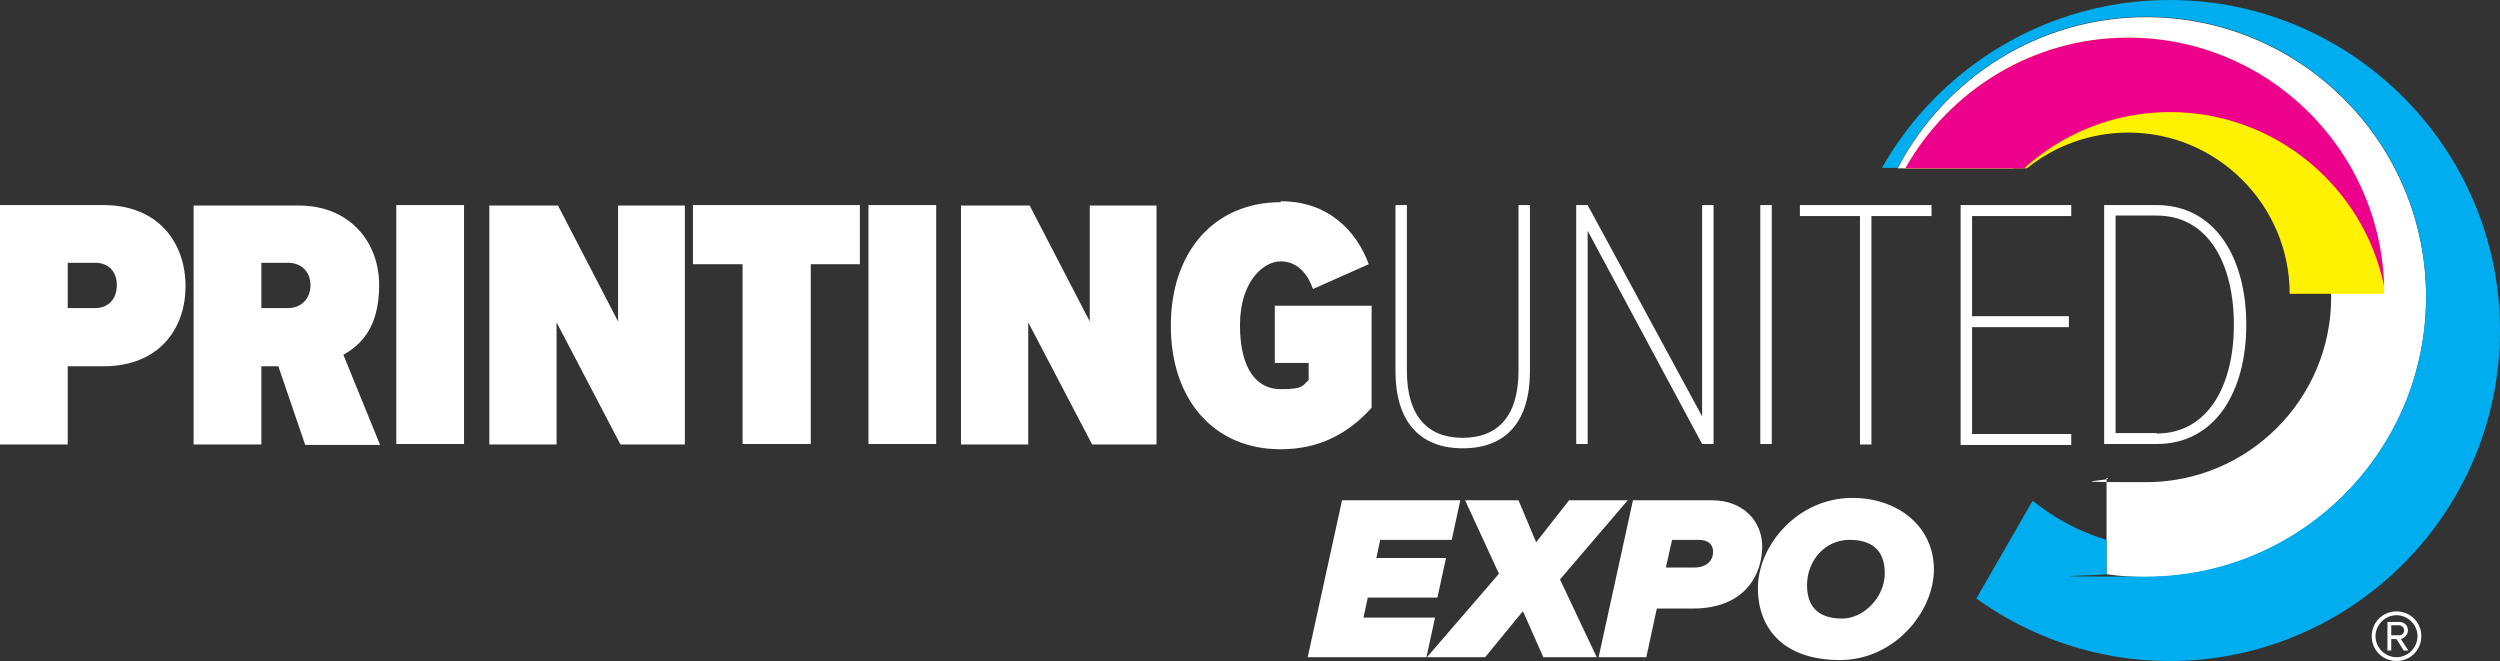
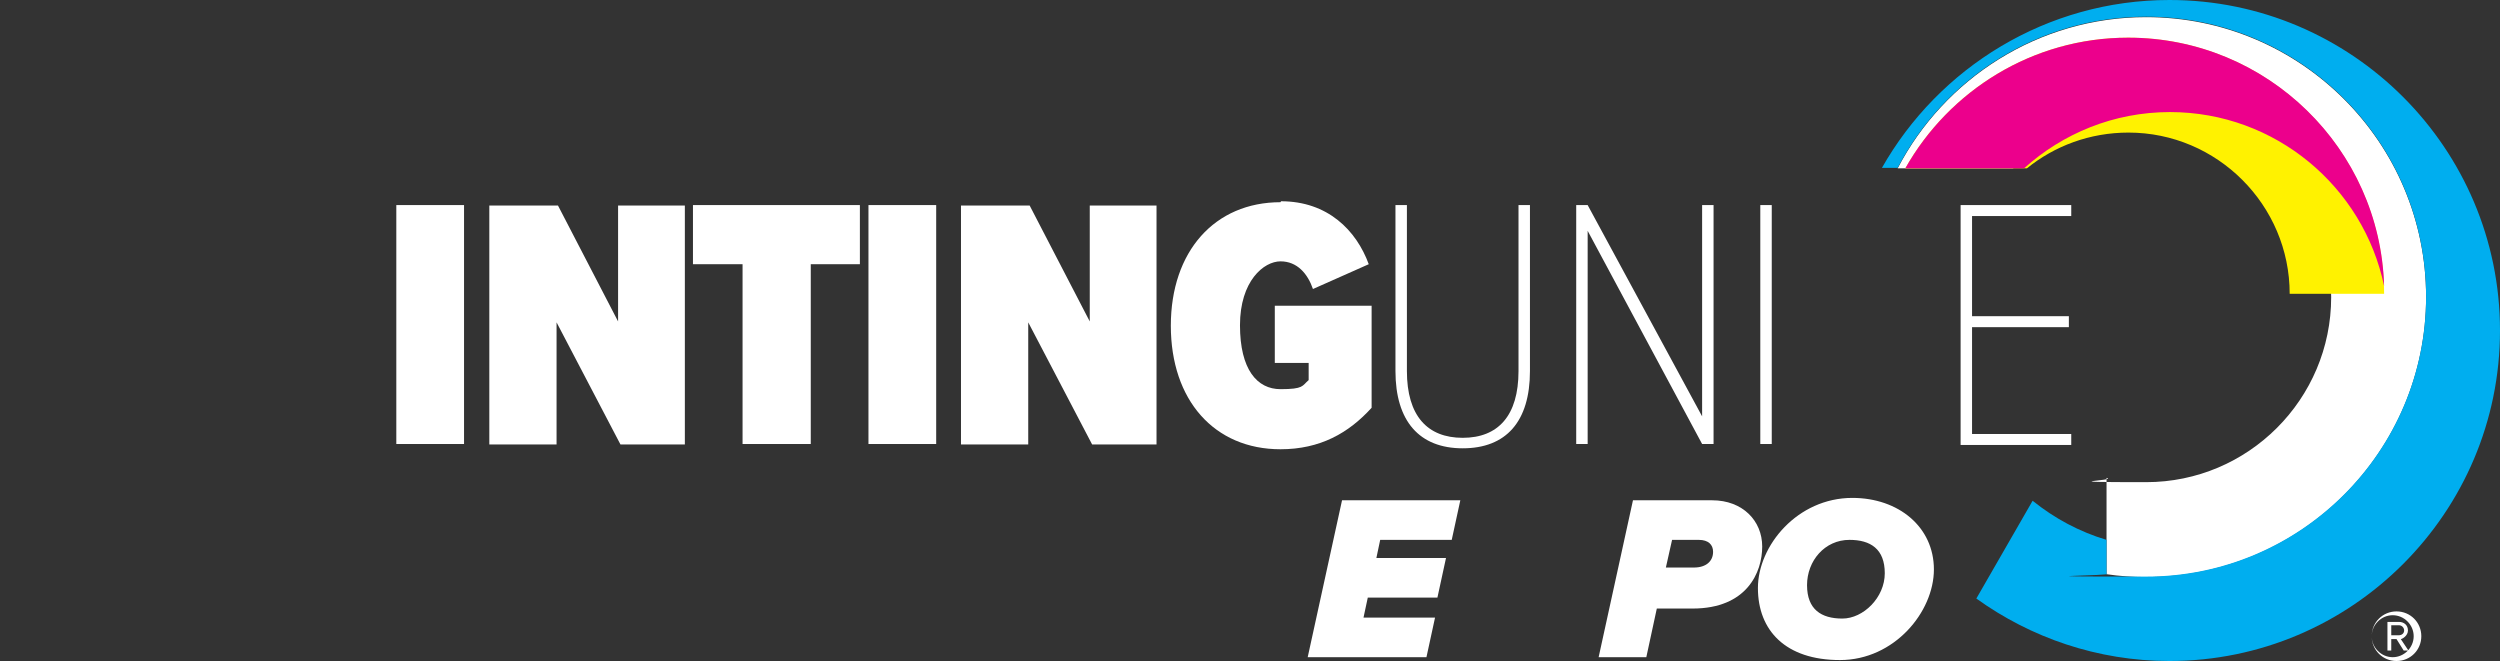
<svg xmlns="http://www.w3.org/2000/svg" id="Layer_1" version="1.1" viewBox="0 0 524.2 138.6">
  <rect x="0" y="0" width="524.2" height="138.6" fill="#333333" stroke="none" />
  <defs>
    <style>
      .st0 {
        fill: #fff;
      }

      .st1 {
        fill: #ec008c;
      }

      .st2 {
        fill: #fff200;
      }

      .st3 {
        fill: #00aeef;
      }
    </style>
  </defs>
  <g>
    <g>
      <path class="st0" d="M450,3.6c-22.6,0-42.3,12.9-52.1,31.7h24.2c7.1-7.3,16.9-11.8,27.9-11.8,21.4,0,38.8,17.4,38.8,38.8s-17.4,38.8-38.8,38.8-5.7-.3-8.3-.9v20.2c2.7.4,5.5.6,8.3.6,32.4,0,58.7-26.3,58.7-58.7S482.4,3.6,450,3.6Z" />
      <path class="st2" d="M446.2,7.9c-20,0-37.5,11.1-46.7,27.4h25.5c5.8-4.7,13.2-7.5,21.3-7.5,18.6,0,33.8,15.2,33.8,33.8h19.8c0-29.6-24.1-53.7-53.7-53.7" />
      <path class="st3" d="M454.9,0c-25.8,0-48.4,14.2-60.3,35.2h3.3c9.8-18.8,29.5-31.7,52.1-31.7,32.4,0,58.7,26.3,58.7,58.7s-26.3,58.7-58.7,58.7-5.6-.2-8.3-.6v-7.1c-5.7-1.7-10.9-4.5-15.5-8.2l-11.8,20.5c11.4,8.2,25.4,13.1,40.5,13.1,38.2,0,69.3-31.1,69.3-69.3S493.1,0,454.9,0" />
      <path class="st1" d="M446.2,7.9c-20,0-37.5,11.1-46.7,27.4h24.9c8.1-7.3,18.8-11.8,30.6-11.8,22.1,0,40.6,15.7,44.9,36.5-.8-28.9-24.6-52.1-53.6-52.1" />
    </g>
    <g>
-       <path class="st0" d="M0,43h21.7c11.5,0,17.2,7.9,17.2,17s-5.7,16.8-17.2,16.8h-7.5v16.4H0v-50.1ZM20,55.1h-5.8v9.5h5.8c2.6,0,4.5-1.8,4.5-4.8s-1.9-4.7-4.5-4.7Z" />
-       <path class="st0" d="M58.4,76.8h-3.6v16.4h-14.2v-50.1h22.1c10.4,0,16.8,7.4,16.8,16.7s-4.2,12.7-7.5,14.6l7.7,18.9h-15.7l-5.6-16.4ZM60.4,55.1h-5.6v9.5h5.6c2.6,0,4.7-1.8,4.7-4.8s-2.1-4.7-4.7-4.7Z" />
      <path class="st0" d="M83.1,43h14.2v50.1h-14.2v-50.1Z" />
      <path class="st0" d="M116.7,67.4v25.8h-14.1v-50.1h14.4l12.6,24.3v-24.3h14v50.1h-13.5l-13.5-25.8Z" />
      <path class="st0" d="M155.7,55.4h-10.4v-12.4h35v12.4h-10.3v37.7h-14.3v-37.7Z" />
      <path class="st0" d="M182.1,43h14.2v50.1h-14.2v-50.1Z" />
      <path class="st0" d="M215.6,67.4v25.8h-14.1v-50.1h14.4l12.6,24.3v-24.3h14v50.1h-13.5l-13.5-25.8Z" />
      <path class="st0" d="M268.6,42.2c9.8,0,15.8,6.1,18.4,13.2l-11.7,5.2c-1.1-3.2-3.3-5.8-6.8-5.8s-8.5,4.1-8.5,13.4,3.6,13.4,8.5,13.4,4.5-.7,5.9-1.9v-3.6h-7.1v-12h20.3v21.4c-4.8,5.3-10.8,8.7-19.1,8.7-13.9,0-23-10.3-23-25.9s9.2-25.9,23-25.9Z" />
      <path class="st0" d="M292.6,43h2.4v34.8c0,9.4,4.3,14,11.7,14s11.7-4.6,11.7-14v-34.8h2.4v34.8c0,10.6-5,16.2-14.1,16.2s-14.1-5.7-14.1-16.2v-34.8Z" />
      <path class="st0" d="M332.9,48.4v44.7h-2.4v-50.1h2.4l24,44.3v-44.3h2.4v50.1h-2.4l-24-44.7Z" />
      <path class="st0" d="M369.1,43h2.4v50.1h-2.4v-50.1Z" />
-       <path class="st0" d="M390,45.3h-12.6v-2.3h27.6v2.3h-12.6v47.9h-2.4v-47.9Z" />
      <path class="st0" d="M411.1,43h23.2v2.3h-20.8v21h20.3v2.3h-20.3v22.4h20.8v2.3h-23.2v-50.1Z" />
-       <path class="st0" d="M441.2,43h11c12.3,0,18.8,11.1,18.8,25.1s-6.5,25-18.8,25h-11v-50.1ZM452.2,90.9c10.8,0,16.2-10.1,16.2-22.8s-5.3-22.9-16.2-22.9h-8.6v45.6h8.6Z" />
    </g>
  </g>
  <g>
    <path class="st0" d="M281.3,104.9h24.9l-1.8,8.3h-15l-.8,3.8h14.6l-1.8,8.3h-14.6l-.9,4.2h15l-1.8,8.3h-24.9l7.2-32.9Z" />
-     <path class="st0" d="M319.2,128.3l-7.8,9.5h-12.2l15.1-17.5-7.1-15.4h11.2l3.7,8.8,6.9-8.8h12.3l-14.2,16.6,7.7,16.3h-11.2l-4.2-9.5Z" />
    <path class="st0" d="M342.5,104.9h16.5c6.4,0,10.5,4.3,10.5,9.7s-3.2,13-14.6,13h-7.5l-2.2,10.2h-10l7.2-32.9ZM359.2,115.7c0-1.5-1-2.5-3-2.5h-5.6l-1.3,5.8h5.9c2.5,0,4-1.3,4-3.3Z" />
    <path class="st0" d="M388.4,104.4c9.7,0,17.1,6.1,17.1,15s-8.3,19-19.7,19-17.2-6.2-17.2-15.1,8.3-18.9,19.8-18.9ZM387.8,113.2c-5.2,0-8.9,4.4-8.9,9.5s3,7,7.4,7,8.9-4.4,8.9-9.5-3-7-7.4-7Z" />
  </g>
-   <path class="st0" d="M497.3,133.4c0-2.9,2.3-5.2,5.2-5.2s5.2,2.3,5.2,5.2-2.3,5.2-5.2,5.2-5.2-2.3-5.2-5.2ZM498.1,133.4c0,2.4,2,4.4,4.4,4.4s4.4-2,4.4-4.4-2-4.4-4.4-4.4-4.4,2-4.4,4.4ZM502.4,134h-1v2.4h-.8v-6h2.4c1.1,0,1.9.7,1.9,1.8s-1.2,1.8-1.5,1.8l1.6,2.4h-1l-1.5-2.4ZM501.4,131.1v2.1h1.6c.6,0,1.1-.4,1.1-1s-.5-1.1-1.1-1.1h-1.6Z" />
+   <path class="st0" d="M497.3,133.4c0-2.9,2.3-5.2,5.2-5.2s5.2,2.3,5.2,5.2-2.3,5.2-5.2,5.2-5.2-2.3-5.2-5.2Zc0,2.4,2,4.4,4.4,4.4s4.4-2,4.4-4.4-2-4.4-4.4-4.4-4.4,2-4.4,4.4ZM502.4,134h-1v2.4h-.8v-6h2.4c1.1,0,1.9.7,1.9,1.8s-1.2,1.8-1.5,1.8l1.6,2.4h-1l-1.5-2.4ZM501.4,131.1v2.1h1.6c.6,0,1.1-.4,1.1-1s-.5-1.1-1.1-1.1h-1.6Z" />
</svg>